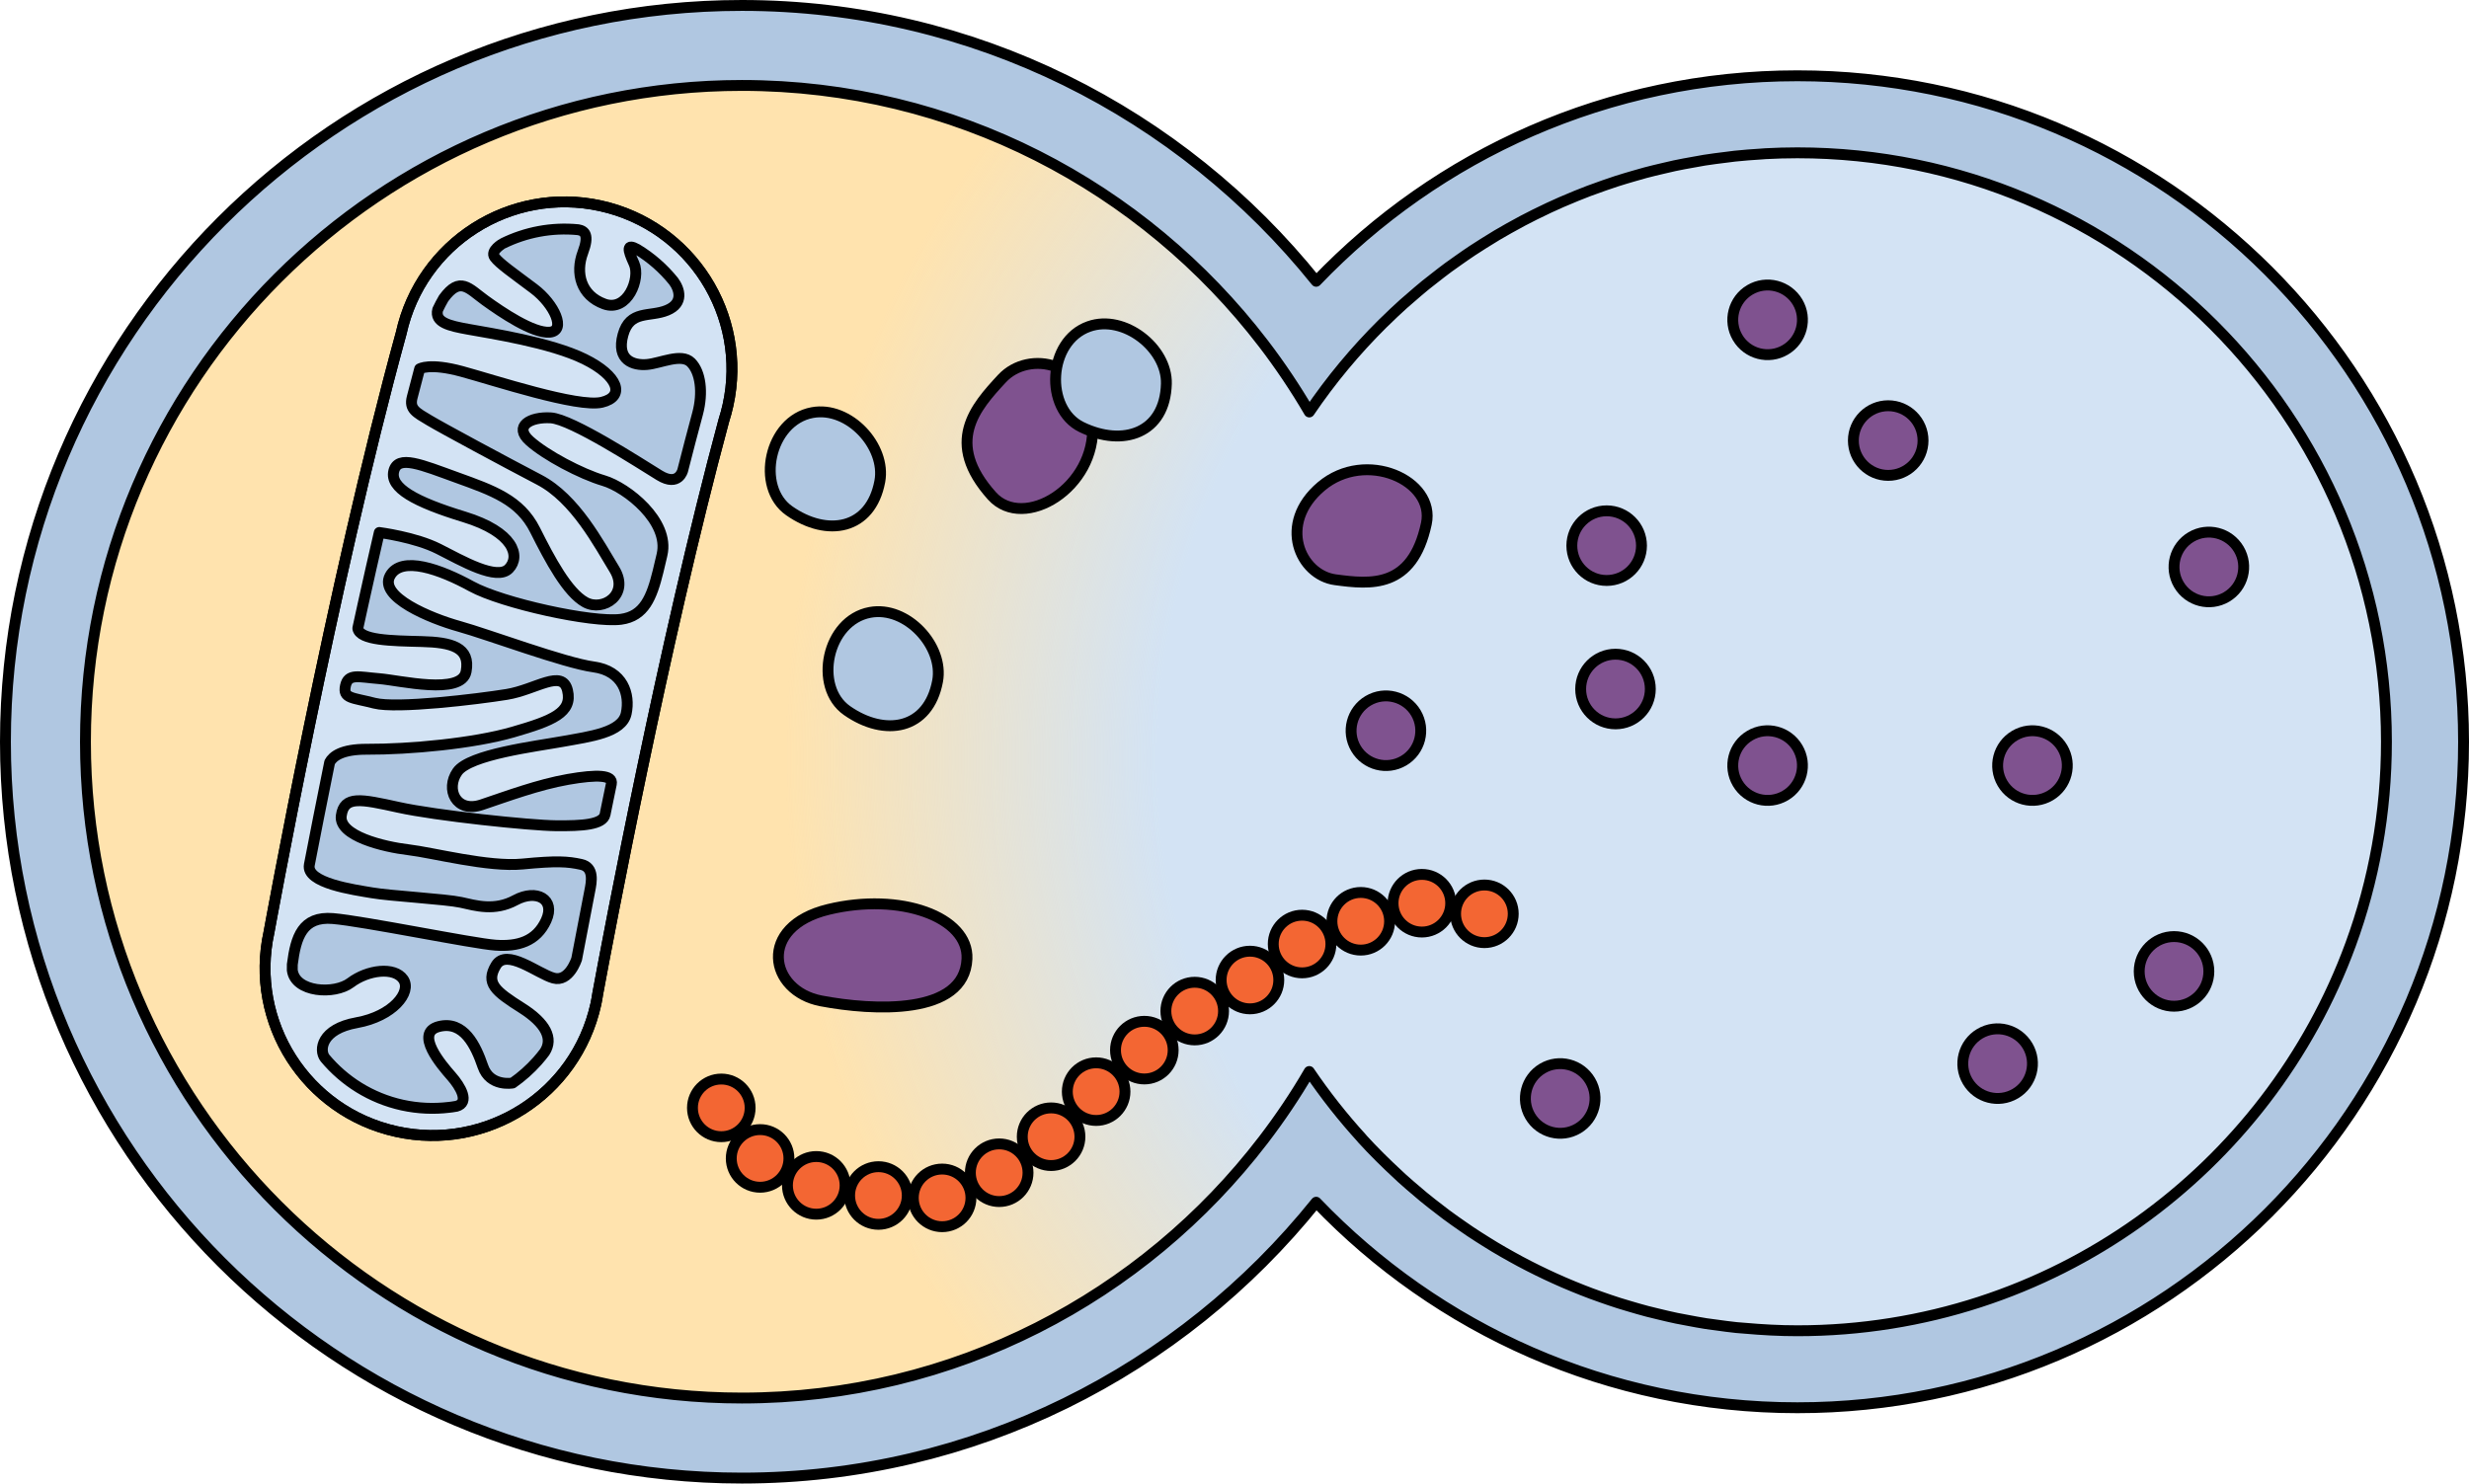
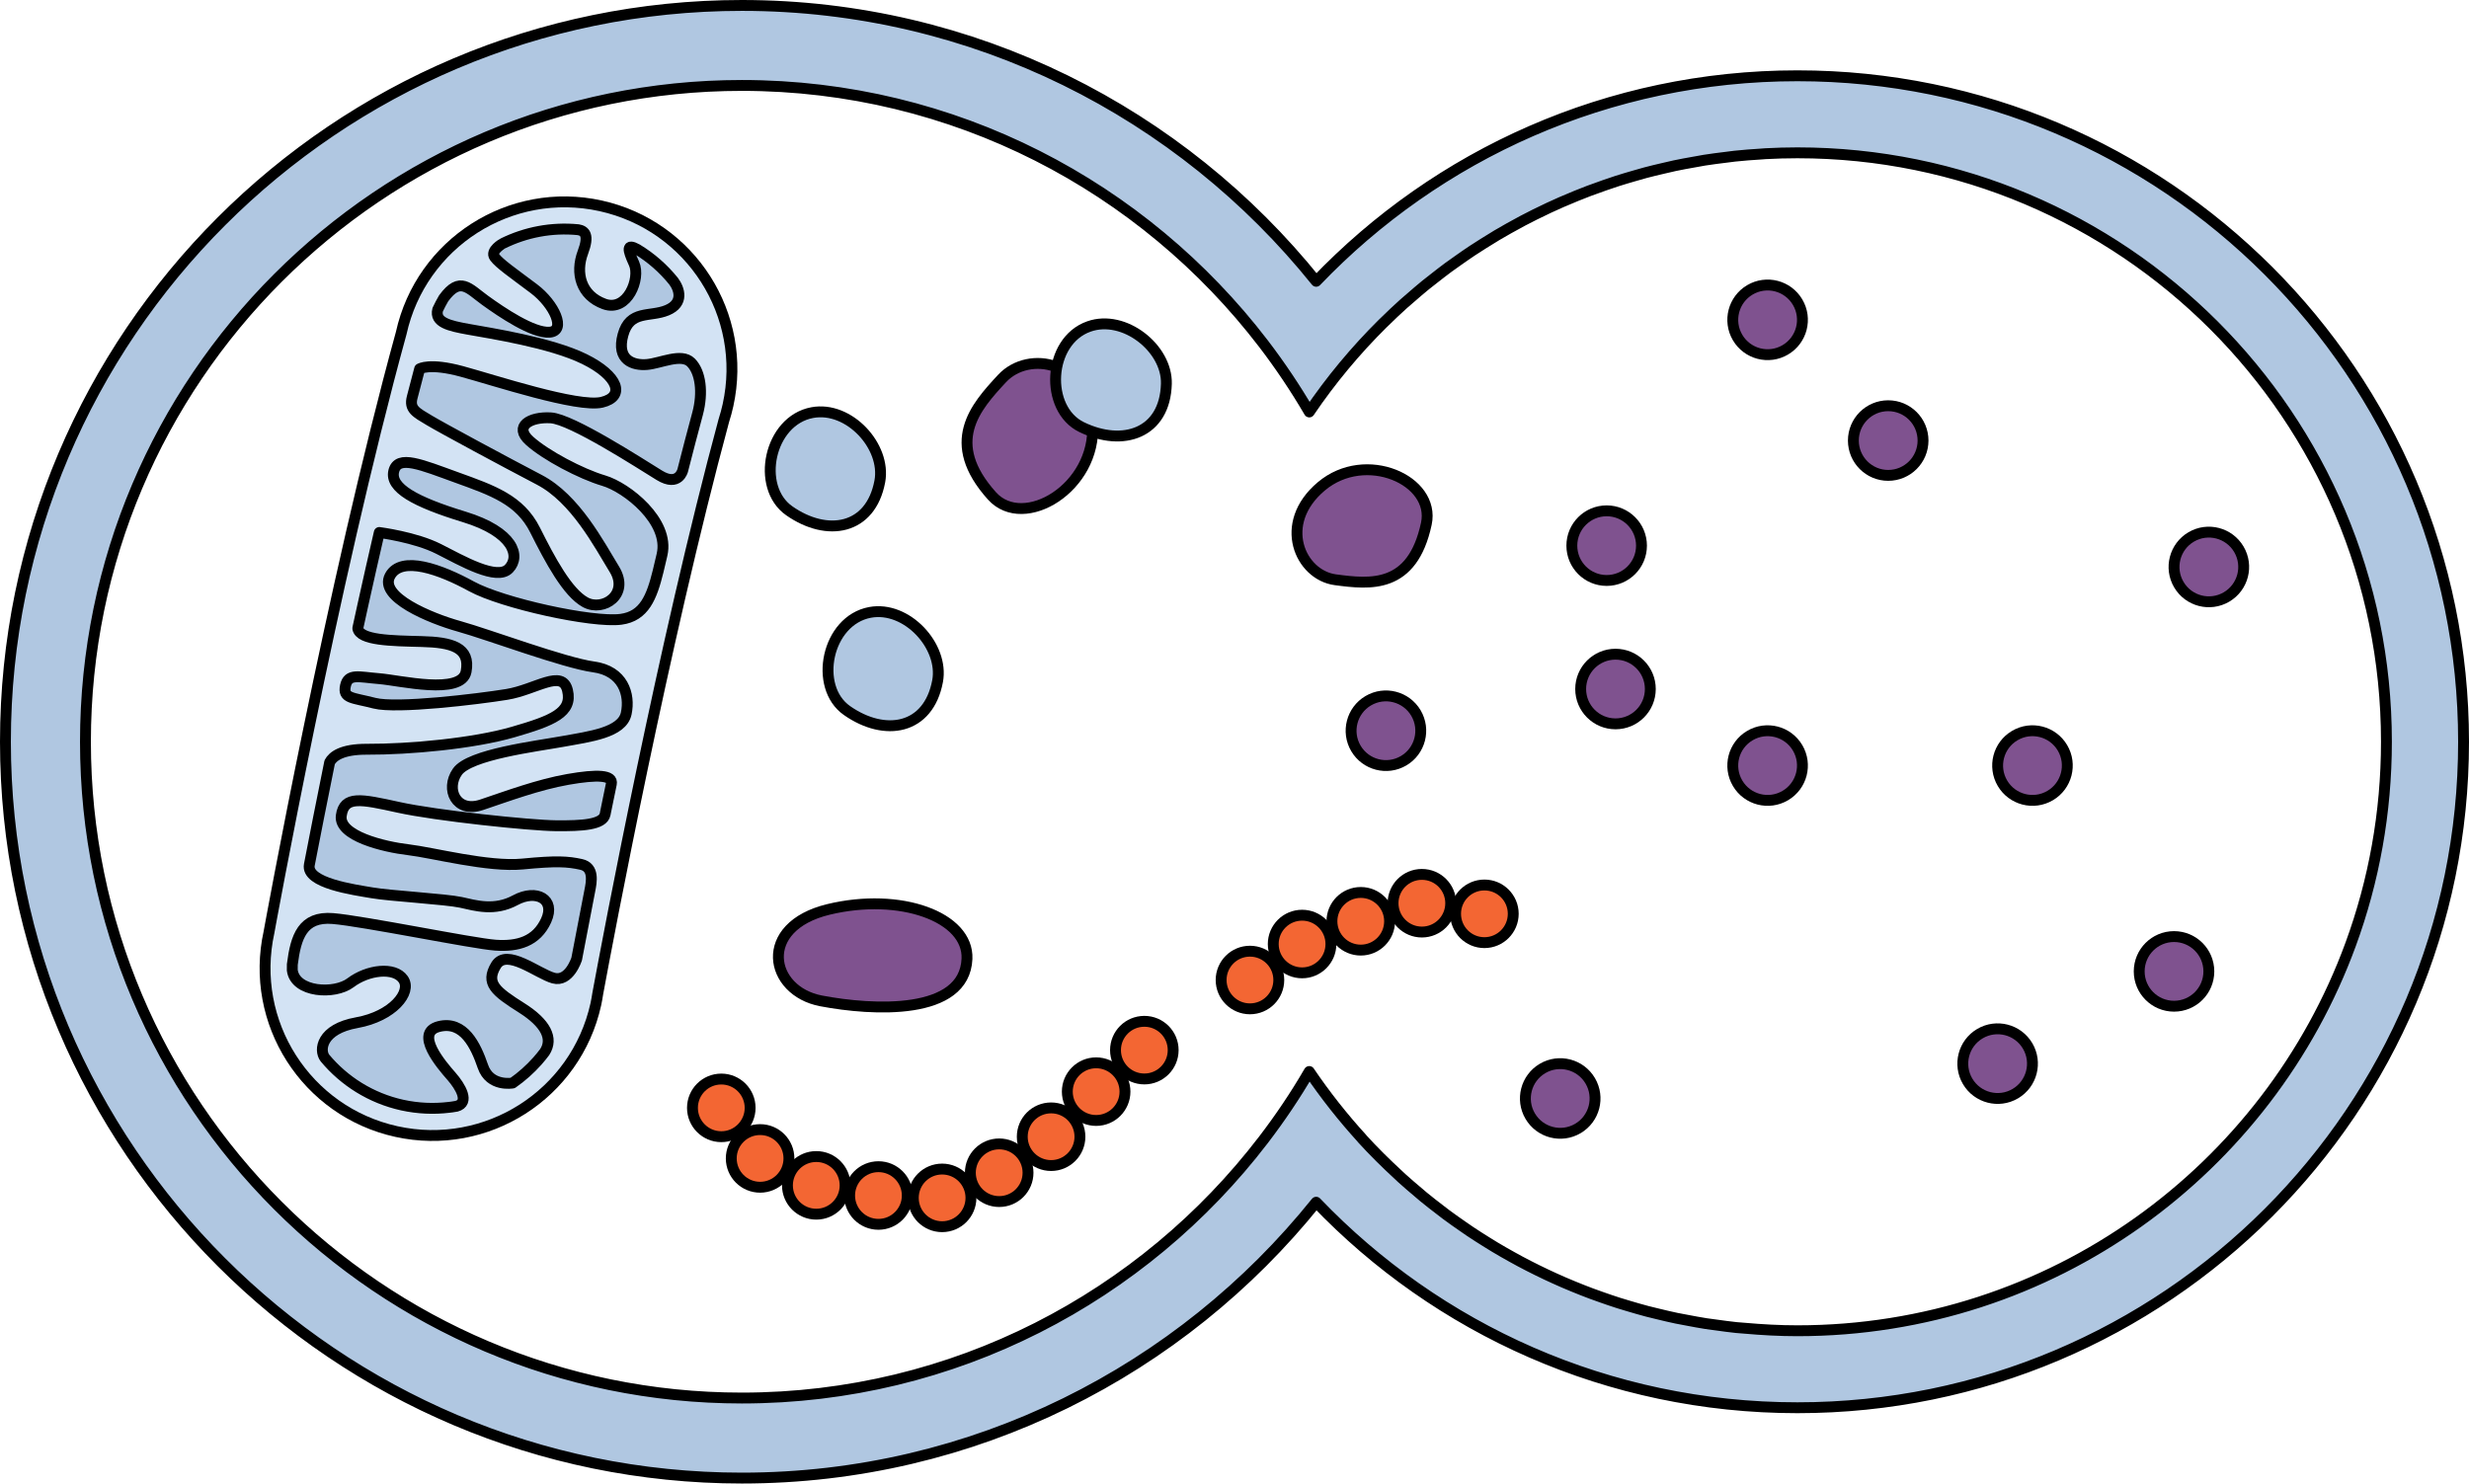
<svg xmlns="http://www.w3.org/2000/svg" version="1.1" id="Layer_1" x="0px" y="0px" width="227.02px" height="136.44px" viewBox="0 0 227.02 136.44" enable-background="new 0 0 227.02 136.44" xml:space="preserve">
  <g>
-     <ellipse transform="matrix(0.987 -0.16 0.16 0.987 -10.047 11.809)" fill="#FFE3AE" cx="68.222" cy="68.222" rx="60.361" ry="60.36" />
    <radialGradient id="SVGID_1_" cx="168.79" cy="69.72" r="96.605" gradientUnits="userSpaceOnUse">
      <stop offset="0" style="stop-color:#D3E3F4" />
      <stop offset="0.645" style="stop-color:#D3E3F4" />
      <stop offset="1" style="stop-color:#D3E3F4;stop-opacity:0" />
    </radialGradient>
-     <path fill="url(#SVGID_1_)" d="M200.134,21.695c8.49,5.922,14.606,14.101,18.503,23.622c4.205,10.273,4.658,20.297,3.873,31.175   c-0.238,3.297-0.548,6.623-1.585,9.761c-1.714,5.187-5.291,9.522-8.893,13.63c-3.907,4.456-7.935,8.806-12.077,13.044   c-1.573,1.609-3.171,3.209-4.981,4.546c-3.054,2.254-6.629,3.695-10.244,4.853c-14.033,4.497-29.856,4.883-43.112-1.553   c-4.285-2.08-8.833-4.283-12.157-7.841c-2.634-2.819-4.667-4.918-8.571-3.218c-5.32,2.317-8.409,7.895-13.744,10.033   c-6.431,2.577-12.422,5.08-19.453,5.598c-1.62,0.119-3.307,0.143-4.797-0.503c-2.994-1.298-4.277-4.801-6.621-7.072   c-2.119-2.053-5.027-3.022-7.623-4.425c-4.252-2.299-7.955-6.243-8.515-11.044c-0.549-4.708,1.947-9.193,4.534-13.165   c2.102-3.226,4.861-6.836,5.474-10.745c0.25-1.593-0.256-3.014-0.257-4.625c-0.002-2.433,0.261-4.89,0.527-7.306   c0.672-6.102,0.129-11.608,2.122-17.657c1.98-6.009,4.799-11.837,5.538-18.186c0.344-2.953,0.212-5.943,0.493-8.903   c0.281-2.96,1.026-5.984,2.88-8.308c1.913-2.398,4.913-3.84,7.974-4.042c3.514-0.233,5.747,1.531,8.856,2.471   c3.18,0.961,5.648,1.285,8.258,3.685c4.425,4.07,7.769,13.944,15.064,13.871c3.974-0.04,7.211-4.305,10.237-6.431   c3.51-2.467,7.281-4.561,11.224-6.252c7.653-3.282,15.966-5.045,24.298-5.047C178.961,11.659,190.615,15.055,200.134,21.695z" />
    <path fill="#B0C7E1" stroke="#000000" stroke-linecap="round" stroke-linejoin="round" stroke-miterlimit="10" d="M165.27,6.97   c-17.4,0-33.1,7.25-44.25,18.9C108.6,10.41,89.55,0.5,68.22,0.5C30.88,0.5,0.5,30.88,0.5,68.22c0,37.34,30.38,67.72,67.72,67.72   c21.33,0,40.38-9.91,52.8-25.37c11.15,11.65,26.85,18.9,44.25,18.9c33.83,0,61.25-27.42,61.25-61.25   C226.52,34.39,199.1,6.97,165.27,6.97z M165.27,122.39c-1.64,0-3.258-0.09-4.86-0.233c-0.248-0.022-0.499-0.035-0.747-0.06   c-0.621-0.064-1.234-0.15-1.849-0.235c-0.311-0.043-0.625-0.078-0.934-0.126c-0.588-0.091-1.17-0.203-1.752-0.313   c-0.327-0.062-0.656-0.118-0.98-0.186c-0.571-0.119-1.135-0.255-1.699-0.392c-0.327-0.079-0.654-0.155-0.979-0.24   c-0.56-0.147-1.113-0.309-1.666-0.473c-0.319-0.095-0.638-0.188-0.955-0.288c-0.552-0.175-1.098-0.363-1.642-0.556   c-0.307-0.108-0.613-0.216-0.917-0.33c-0.545-0.204-1.085-0.419-1.622-0.64c-0.292-0.12-0.583-0.241-0.872-0.366   c-0.541-0.234-1.076-0.476-1.608-0.727c-0.273-0.129-0.545-0.26-0.815-0.393c-0.537-0.264-1.068-0.536-1.595-0.817   c-0.254-0.135-0.505-0.275-0.756-0.414c-0.533-0.296-1.061-0.597-1.582-0.91c-0.232-0.139-0.462-0.283-0.692-0.426   c-0.528-0.328-1.053-0.66-1.569-1.006c-0.21-0.141-0.416-0.286-0.624-0.43c-0.526-0.363-1.048-0.729-1.56-1.109   c-0.182-0.135-0.358-0.275-0.538-0.413c-0.526-0.402-1.05-0.806-1.561-1.227c-0.148-0.122-0.291-0.249-0.438-0.373   c-0.532-0.447-1.06-0.897-1.574-1.363c-0.099-0.09-0.193-0.184-0.291-0.274c-1.164-1.072-2.29-2.184-3.355-3.353   c0.001-0.002,0.003-0.005,0.004-0.007c-1.762-1.932-3.388-3.991-4.858-6.163c-0.002,0.003-0.004,0.007-0.006,0.01   c-1.27,2.19-2.68,4.28-4.21,6.28c-11.04,14.42-28.42,23.74-47.95,23.74c-33.28,0-60.36-27.08-60.36-60.36   c0-33.28,27.08-60.36,60.36-60.36c19.53,0,36.91,9.32,47.95,23.74c1.53,2,2.939,4.099,4.219,6.289   c1.982-2.927,4.246-5.647,6.748-8.128c0.057-0.056,0.117-0.11,0.174-0.166c0.572-0.562,1.153-1.113,1.749-1.649   c0.199-0.179,0.406-0.35,0.608-0.526c0.464-0.405,0.929-0.808,1.407-1.198c0.271-0.221,0.55-0.433,0.825-0.648   c0.423-0.331,0.846-0.662,1.279-0.982c0.313-0.231,0.633-0.452,0.951-0.676c0.411-0.289,0.822-0.578,1.242-0.856   c0.34-0.226,0.686-0.443,1.032-0.662c0.411-0.26,0.823-0.517,1.242-0.766c0.359-0.214,0.723-0.42,1.087-0.625   c0.42-0.237,0.842-0.47,1.269-0.695c0.37-0.196,0.743-0.386,1.118-0.573c0.436-0.218,0.875-0.43,1.318-0.636   c0.376-0.175,0.753-0.346,1.133-0.512c0.456-0.2,0.916-0.391,1.378-0.579c0.377-0.153,0.755-0.304,1.136-0.448   c0.48-0.182,0.964-0.353,1.45-0.522c0.374-0.13,0.748-0.259,1.126-0.381c0.508-0.163,1.02-0.314,1.534-0.463   c0.365-0.106,0.73-0.214,1.098-0.312c0.543-0.145,1.092-0.274,1.642-0.402c0.349-0.081,0.695-0.167,1.047-0.242   c0.589-0.125,1.184-0.232,1.781-0.337c0.321-0.057,0.638-0.121,0.961-0.172c0.658-0.104,1.322-0.187,1.988-0.268   c0.268-0.032,0.534-0.074,0.803-0.102c0.795-0.084,1.597-0.144,2.401-0.194c0.146-0.009,0.289-0.025,0.435-0.033   c0.965-0.051,1.937-0.08,2.915-0.08c29.913,0,54.164,24.25,54.164,54.164c0,6.544-1.16,12.816-3.287,18.624   C208.551,107.588,188.638,122.39,165.27,122.39z" />
    <path fill="#7F528F" stroke="#000000" stroke-linecap="round" stroke-linejoin="round" stroke-miterlimit="10" d="M76.178,83.638   c-6.595,1.592-5.458,7.504-0.682,8.414c4.774,0.908,13.189,1.365,13.416-3.866C89.08,84.324,82.773,82.046,76.178,83.638z" />
    <g>
      <path fill="#B0C7E1" stroke="#000000" stroke-linecap="round" stroke-linejoin="round" stroke-miterlimit="10" d="M86.209,62.645    c0.599-3.206-2.823-6.951-6.21-6.323c-3.98,0.737-5.228,6.849-2.121,9.027C81.366,67.795,85.373,67.114,86.209,62.645z" />
    </g>
    <g>
      <path fill="#B0C7E1" stroke="#000000" stroke-linecap="round" stroke-linejoin="round" stroke-miterlimit="10" d="M80.898,44.27    c0.599-3.206-2.823-6.951-6.21-6.323c-3.98,0.737-5.228,6.849-2.121,9.027C76.055,49.42,80.063,48.739,80.898,44.27z" />
    </g>
    <path fill="#7F528F" stroke="#000000" stroke-linecap="round" stroke-linejoin="round" stroke-miterlimit="10" d="M100.459,39.005   c-0.354-5.835-5.863-6.838-8.323-4.192c-2.459,2.648-5.336,5.877-0.929,10.793C94.137,48.871,100.813,44.839,100.459,39.005z" />
    <path fill="#7F528F" stroke="#000000" stroke-linecap="round" stroke-linejoin="round" stroke-miterlimit="10" d="M121.49,44.732   c-4.078,3.434-1.931,8.156,1.288,8.587c3.221,0.429,7.084,0.857,8.372-5.153C132.005,44.172,125.568,41.298,121.49,44.732z" />
    <path fill="#B0C7E1" stroke="#000000" stroke-linecap="round" stroke-linejoin="round" stroke-miterlimit="10" d="M107.246,35.297   c0.088-3.26-3.88-6.421-7.126-5.269c-3.815,1.353-4.087,7.585-0.677,9.248C103.272,41.144,107.123,39.841,107.246,35.297z" />
    <g>
      <path fill="#7F528F" stroke="#000000" stroke-linecap="round" stroke-linejoin="round" stroke-miterlimit="10" d="M176.819,40.518    c0,1.769-1.433,3.203-3.203,3.203c-1.768,0-3.202-1.434-3.202-3.203c0-1.769,1.434-3.203,3.202-3.203    C175.386,37.315,176.819,38.749,176.819,40.518z" />
      <path fill="#7F528F" stroke="#000000" stroke-linecap="round" stroke-linejoin="round" stroke-miterlimit="10" d="M203.1,89.34    c0,1.768-1.433,3.202-3.202,3.202c-1.769,0-3.202-1.434-3.202-3.202c0-1.769,1.434-3.203,3.202-3.203    C201.667,86.137,203.1,87.571,203.1,89.34z" />
      <path fill="#7F528F" stroke="#000000" stroke-linecap="round" stroke-linejoin="round" stroke-miterlimit="10" d="M151.744,63.37    c0,1.769-1.432,3.202-3.202,3.202c-1.768,0-3.202-1.433-3.202-3.202c0-1.769,1.434-3.203,3.202-3.203    C150.311,60.167,151.744,61.601,151.744,63.37z" />
      <path fill="#7F528F" stroke="#000000" stroke-linecap="round" stroke-linejoin="round" stroke-miterlimit="10" d="M150.932,50.184    c0,1.768-1.432,3.202-3.202,3.202c-1.769,0-3.202-1.434-3.202-3.202c0-1.769,1.434-3.203,3.202-3.203    C149.499,46.982,150.932,48.415,150.932,50.184z" />
      <path fill="#7F528F" stroke="#000000" stroke-linecap="round" stroke-linejoin="round" stroke-miterlimit="10" d="M188.507,73.168    c-1.524,0.898-3.487,0.391-4.385-1.133c-0.898-1.524-0.39-3.488,1.134-4.385c1.524-0.899,3.487-0.391,4.386,1.133    C190.54,70.307,190.032,72.271,188.507,73.168z" />
      <path fill="#7F528F" stroke="#000000" stroke-linecap="round" stroke-linejoin="round" stroke-miterlimit="10" d="    M145.085,103.786c-1.524,0.898-3.487,0.39-4.385-1.134c-0.898-1.524-0.39-3.487,1.134-4.385c1.524-0.897,3.487-0.389,4.385,1.135    C147.117,100.927,146.609,102.888,145.085,103.786z" />
      <path fill="#7F528F" stroke="#000000" stroke-linecap="round" stroke-linejoin="round" stroke-miterlimit="10" d="M164.154,73.168    c-1.524,0.898-3.487,0.391-4.385-1.133c-0.898-1.524-0.39-3.488,1.134-4.385c1.524-0.899,3.488-0.391,4.385,1.133    C166.187,70.307,165.678,72.271,164.154,73.168z" />
      <path fill="#7F528F" stroke="#000000" stroke-linecap="round" stroke-linejoin="round" stroke-miterlimit="10" d="    M185.304,100.583c-1.524,0.898-3.487,0.391-4.385-1.134c-0.898-1.524-0.39-3.487,1.134-4.385c1.524-0.898,3.487-0.39,4.385,1.134    C187.336,97.723,186.828,99.686,185.304,100.583z" />
      <path fill="#7F528F" stroke="#000000" stroke-linecap="round" stroke-linejoin="round" stroke-miterlimit="10" d="M204.726,54.903    c-1.524,0.898-3.487,0.391-4.385-1.134c-0.898-1.524-0.389-3.487,1.134-4.385c1.524-0.898,3.487-0.39,4.385,1.134    C206.759,52.042,206.251,54.005,204.726,54.903z" />
      <path fill="#7F528F" stroke="#000000" stroke-linecap="round" stroke-linejoin="round" stroke-miterlimit="10" d="M164.154,32.176    c-1.524,0.898-3.487,0.391-4.385-1.134c-0.898-1.524-0.39-3.487,1.134-4.385c1.524-0.898,3.488-0.39,4.385,1.134    C166.187,29.315,165.678,31.278,164.154,32.176z" />
      <path fill="#7F528F" stroke="#000000" stroke-linecap="round" stroke-linejoin="round" stroke-miterlimit="10" d="M129.059,69.965    c-1.524,0.898-3.487,0.39-4.385-1.134c-0.898-1.524-0.389-3.487,1.134-4.385c1.524-0.898,3.487-0.389,4.386,1.134    C131.091,67.104,130.583,69.068,129.059,69.965z" />
    </g>
    <g>
      <g>
        <g>
          <rect x="133.339" y="80.894" fill="none" width="6.302" height="6.302" />
          <g>
            <path fill="#F36633" stroke="#000000" stroke-linecap="round" stroke-linejoin="round" stroke-miterlimit="10" d="       M139.14,84.044c0,1.464-1.187,2.651-2.651,2.651c-1.464,0-2.651-1.187-2.651-2.651s1.187-2.65,2.651-2.65       C137.953,81.394,139.14,82.58,139.14,84.044z" />
          </g>
        </g>
        <g>
          <rect x="127.59" y="79.919" fill="none" width="6.302" height="6.302" />
          <g>
            <path fill="#F36633" stroke="#000000" stroke-linecap="round" stroke-linejoin="round" stroke-miterlimit="10" d="       M133.391,83.069c0,1.464-1.187,2.651-2.651,2.651c-1.464,0-2.651-1.187-2.651-2.651s1.187-2.65,2.651-2.65       C132.204,80.419,133.391,81.605,133.391,83.069z" />
          </g>
        </g>
        <g>
          <rect x="121.97" y="81.58" fill="none" width="6.302" height="6.302" />
          <g>
            <path fill="#F36633" stroke="#000000" stroke-linecap="round" stroke-linejoin="round" stroke-miterlimit="10" d="       M127.771,84.73c0,1.464-1.187,2.651-2.651,2.651c-1.464,0-2.651-1.187-2.651-2.651c0-1.464,1.187-2.65,2.651-2.65       C126.584,82.08,127.771,83.266,127.771,84.73z" />
          </g>
        </g>
        <g>
          <rect x="116.575" y="83.672" fill="none" width="6.302" height="6.302" />
          <g>
            <path fill="#F36633" stroke="#000000" stroke-linecap="round" stroke-linejoin="round" stroke-miterlimit="10" d="       M122.376,86.822c0,1.464-1.187,2.651-2.651,2.651c-1.464,0-2.651-1.187-2.651-2.651c0-1.464,1.187-2.65,2.651-2.65       C121.189,84.172,122.376,85.358,122.376,86.822z" />
          </g>
        </g>
        <g>
          <rect x="111.781" y="86.982" fill="none" width="6.302" height="6.302" />
          <g>
            <path fill="#F36633" stroke="#000000" stroke-linecap="round" stroke-linejoin="round" stroke-miterlimit="10" d="       M117.583,90.132c0,1.464-1.187,2.651-2.651,2.651c-1.464,0-2.651-1.187-2.651-2.651s1.187-2.65,2.651-2.65       C116.395,87.482,117.583,88.668,117.583,90.132z" />
          </g>
        </g>
        <g>
          <rect x="106.701" y="89.839" fill="none" width="6.302" height="6.302" />
          <g>
-             <path fill="#F36633" stroke="#000000" stroke-linecap="round" stroke-linejoin="round" stroke-miterlimit="10" d="       M112.503,92.989c0,1.464-1.187,2.651-2.651,2.651c-1.464,0-2.651-1.187-2.651-2.651c0-1.464,1.187-2.65,2.651-2.65       C111.315,90.339,112.503,91.525,112.503,92.989z" />
-           </g>
+             </g>
        </g>
        <g>
          <rect x="102.07" y="93.43" fill="none" width="6.302" height="6.302" />
          <g>
            <path fill="#F36633" stroke="#000000" stroke-linecap="round" stroke-linejoin="round" stroke-miterlimit="10" d="       M107.871,96.581c0,1.464-1.187,2.651-2.651,2.651c-1.464,0-2.651-1.187-2.651-2.651s1.187-2.65,2.651-2.65       C106.684,93.93,107.871,95.117,107.871,96.581z" />
          </g>
        </g>
        <g>
          <rect x="97.638" y="97.248" fill="none" width="6.302" height="6.302" />
          <g>
            <path fill="#F36633" stroke="#000000" stroke-linecap="round" stroke-linejoin="round" stroke-miterlimit="10" d="       M103.44,100.398c0,1.464-1.187,2.651-2.651,2.651c-1.464,0-2.651-1.187-2.651-2.651c0-1.464,1.187-2.65,2.651-2.65       C102.252,97.748,103.44,98.934,103.44,100.398z" />
          </g>
        </g>
        <g>
          <rect x="93.497" y="101.394" fill="none" width="6.302" height="6.302" />
          <g>
            <path fill="#F36633" stroke="#000000" stroke-linecap="round" stroke-linejoin="round" stroke-miterlimit="10" d="       M99.298,104.545c0,1.464-1.187,2.651-2.651,2.651c-1.464,0-2.651-1.187-2.651-2.651c0-1.464,1.187-2.65,2.651-2.65       C98.111,101.894,99.298,103.081,99.298,104.545z" />
          </g>
        </g>
        <g>
          <rect x="88.723" y="104.705" fill="none" width="6.302" height="6.302" />
          <g>
            <path fill="#F36633" stroke="#000000" stroke-linecap="round" stroke-linejoin="round" stroke-miterlimit="10" d="       M94.525,107.856c0,1.464-1.187,2.651-2.651,2.651c-1.464,0-2.651-1.187-2.651-2.651s1.187-2.65,2.651-2.65       C93.337,105.205,94.525,106.392,94.525,107.856z" />
          </g>
        </g>
        <g>
          <rect x="83.477" y="107.019" fill="none" width="6.302" height="6.302" />
          <g>
            <path fill="#F36633" stroke="#000000" stroke-linecap="round" stroke-linejoin="round" stroke-miterlimit="10" d="       M89.278,110.169c0,1.464-1.187,2.651-2.651,2.651c-1.464,0-2.651-1.187-2.651-2.651c0-1.464,1.187-2.65,2.651-2.65       C88.091,107.519,89.278,108.705,89.278,110.169z" />
          </g>
        </g>
        <g>
          <rect x="77.62" y="106.8" fill="none" width="6.302" height="6.302" />
          <g>
            <path fill="#F36633" stroke="#000000" stroke-linecap="round" stroke-linejoin="round" stroke-miterlimit="10" d="       M83.422,109.951c0,1.464-1.187,2.651-2.651,2.651c-1.464,0-2.651-1.187-2.651-2.651c0-1.464,1.187-2.65,2.651-2.65       C82.234,107.3,83.422,108.487,83.422,109.951z" />
          </g>
        </g>
        <g>
          <rect x="71.905" y="105.868" fill="none" width="6.302" height="6.302" />
          <g>
            <path fill="#F36633" stroke="#000000" stroke-linecap="round" stroke-linejoin="round" stroke-miterlimit="10" d="       M77.706,109.018c0,1.464-1.187,2.651-2.651,2.651c-1.464,0-2.651-1.187-2.651-2.651c0-1.464,1.187-2.65,2.651-2.65       C76.519,106.368,77.706,107.554,77.706,109.018z" />
          </g>
        </g>
        <g>
          <rect x="66.739" y="103.389" fill="none" width="6.302" height="6.302" />
          <g>
            <path fill="#F36633" stroke="#000000" stroke-linecap="round" stroke-linejoin="round" stroke-miterlimit="10" d="       M72.541,106.54c0,1.464-1.187,2.651-2.651,2.651c-1.464,0-2.651-1.187-2.651-2.651c0-1.464,1.187-2.65,2.651-2.65       C71.354,103.889,72.541,105.076,72.541,106.54z" />
          </g>
        </g>
        <g>
          <rect x="63.171" y="98.74" fill="none" width="6.302" height="6.302" />
          <g>
            <path fill="#F36633" stroke="#000000" stroke-linecap="round" stroke-linejoin="round" stroke-miterlimit="10" d="       M68.973,101.891c0,1.464-1.187,2.651-2.651,2.651c-1.464,0-2.651-1.187-2.651-2.651c0-1.464,1.187-2.65,2.651-2.65       C67.786,99.24,68.973,100.427,68.973,101.891z" />
          </g>
        </g>
      </g>
    </g>
    <g>
      <g>
        <path fill="#D3E3F4" d="M54.787,92.359c0.071-0.327,0.127-0.652,0.176-0.976c0.997-5.391,6.032-32.105,11.59-52.696     c0.147-0.46,0.278-0.933,0.384-1.417c1.832-8.299-3.411-16.509-11.71-18.34c-8.297-1.83-16.509,3.413-18.338,11.71     c-6.365,23.145-12.154,55.089-12.154,55.089c-1.829,8.298,3.412,16.509,11.711,18.34     C44.743,105.898,52.956,100.656,54.787,92.359z" />
        <path fill="#B0C7E1" d="M41.286,101.843c0.087-0.017,0.179-0.023,0.263-0.032c0.145-0.019,0.29-0.044,0.432-0.07     c1.218-0.334,0.374-1.794-0.475-2.761c-0.926-1.051-3.436-3.994-1.152-4.569c2.287-0.576,3.389,1.75,4.046,3.667     c0.653,1.908,2.718,1.531,2.738,1.528c0.832-0.582,1.596-1.261,2.277-2.027c0.118-0.15,0.233-0.288,0.348-0.41     c0.109-0.135,0.215-0.274,0.322-0.413c0.811-1.252,0.09-2.662-2.11-4.054c-2.435-1.538-3.35-2.282-2.373-3.913     c0.975-1.632,3.838,0.768,5.292,1.166c1.451,0.399,2.13-1.761,2.13-1.761c0.31-1.647,0.718-3.778,1.208-6.28     c0.161-0.807,0.425-2.154-0.804-2.416c-1.227-0.267-2.234-0.342-5.386-0.034c-3.148,0.305-8.242-1.048-10.496-1.314     c-2.254-0.265-6.425-1.265-6.166-3.133c0.259-1.869,1.802-1.527,5.255-0.768c3.452,0.764,12.115,1.672,14.496,1.693     c2.385,0.021,4.311-0.085,4.507-1.044c0.003-0.017,0.008-0.034,0.011-0.052c0.008-0.041,0.018-0.084,0.025-0.129     c0.069-0.338,0.139-0.687,0.211-1.027c0.016-0.083,0.034-0.164,0.049-0.247c0.001-0.002,0.002-0.006,0.004-0.011     c0.089-0.44,0.184-0.887,0.275-1.339c0.167-0.812-1.262-0.892-3.985-0.414c-2.727,0.479-5.582,1.544-7.939,2.335     c-2.357,0.789-3.357-1.436-2.234-3.038c1.126-1.599,7.218-2.335,9.705-2.788c2.492-0.453,5.442-0.802,5.82-2.569     c0.379-1.767-0.301-3.92-2.995-4.284c-2.694-0.364-9.667-2.978-12.354-3.727c-2.687-0.746-7.415-2.714-6.372-4.642     c1.041-1.926,4.676-0.585,7.491,0.96c2.819,1.546,11.12,3.376,13.742,3.031c2.164-0.286,2.839-2.062,3.417-4.403     c0.115-0.494,0.231-0.986,0.348-1.469c0.005-0.027,0.009-0.05,0.016-0.075c0.722-3.073-3.259-6.188-5.353-6.804     c-2.091-0.617-5.347-2.336-6.824-3.666c-1.481-1.326,0.027-2.227,1.951-2.111c1.922,0.116,8.221,4.202,9.985,5.286     c1.764,1.082,2.143-0.452,2.143-0.452c0.463-1.818,0.918-3.563,1.369-5.227c0.517-1.939,0.278-3.813-0.605-4.7     c-0.882-0.887-2.792,0.076-4.048,0.186c-1.258,0.108-2.842-0.396-2.209-2.721c0.632-2.326,2.471-1.612,4.051-2.266     c1.579-0.651,1.136-1.966,0.599-2.679c-0.93-1.153-2.059-2.151-3.351-2.932c-0.95-0.522-0.907-0.047-0.28,1.318     c0.622,1.37-0.606,4.491-2.745,3.712c-2.139-0.78-2.678-2.831-1.958-4.748c0.6-1.597,0.178-1.982-0.445-2.082     c-2.438-0.236-4.82,0.233-6.915,1.265c-0.008,0.003-1.196,0.669-0.753,1.264c0.439,0.595,1.682,1.451,3.6,2.893     c1.914,1.444,2.996,3.879,1.464,4.003c-1.534,0.125-4.41-1.823-5.94-2.928c-1.529-1.108-2.301-2.251-3.816-0.184     c-0.196,0.335-0.378,0.685-0.547,1.043c-0.3,1.186,1.107,1.491,2.778,1.795c2.073,0.38,7.593,1.212,10.72,2.75     c3.127,1.538,3.782,3.454,1.591,3.972c-2.197,0.516-9.879-2.026-12.86-2.836c-2.98-0.813-3.888-0.24-3.888-0.24l0,0     c-0.228,0.854-0.455,1.727-0.686,2.62c-0.279,1.085,0.353,1.39,1.577,2.12c1.228,0.734,6.804,3.736,10.116,5.468     c3.312,1.732,5.481,5.911,6.898,8.226c1.415,2.316-1.024,3.936-2.673,3.034c-1.648-0.906-3.23-3.874-4.621-6.647     c-1.391-2.771-3.897-3.634-7.181-4.821c-3.279-1.185-5.432-2.123-5.809-0.595c-0.001,0.004-0.001,0.005-0.001,0.005     c-0.371,1.534,1.932,2.818,6.478,4.206c4.546,1.388,5.21,3.615,4.109,4.758c-1.098,1.146-4.309-0.719-6.456-1.808     c-2.15-1.092-5.462-1.514-5.462-1.514c-0.506,2.181-1.017,4.44-1.531,6.773c0,0.001,0,0.001,0,0.001     c-0.15,0.683-0.299,1.363-0.446,2.037l0,0c0.168,1.114,3.11,1.147,5.867,1.217c2.76,0.069,4.508,0.532,4.095,2.753     c-0.413,2.219-6.111,0.809-8.003,0.66c-1.894-0.15-2.844-0.51-3.094,0.666c-0.249,1.178,0.629,1.063,2.672,1.592     c2.038,0.526,9.483-0.374,12.161-0.808c2.677-0.433,5.11-2.395,5.588-0.363c0.479,2.033-1.383,2.777-5.006,3.825     c-3.622,1.052-9.52,1.599-13.446,1.581c-2.301-0.01-3.129,0.647-3.42,1.197c-0.734,3.622-1.369,6.838-1.868,9.427     c-0.329,1.699,4.133,2.299,5.766,2.58c1.634,0.285,6.806,0.579,8.167,0.877c1.36,0.3,3.091,0.838,5.015-0.202     c1.923-1.039,3.719-0.105,2.828,1.854c-0.896,1.96-2.62,2.43-4.667,2.285c-2.048-0.143-12.146-2.217-14.946-2.448     c-2.795-0.232-3.408,1.691-3.729,4.224c-0.005,0.175-0.005,0.348-0.003,0.522c0.257,2.068,3.895,2.268,5.357,1.159     c1.573-1.192,4.029-1.498,4.848-0.317c0.817,1.183-0.983,3.406-4.271,3.988c-3.287,0.586-3.488,2.535-2.928,3.255     c1.764,2.114,4.214,3.685,7.104,4.325C38.437,101.953,39.888,102.011,41.286,101.843z" />
        <path fill="none" stroke="#000000" stroke-linecap="round" stroke-linejoin="round" stroke-miterlimit="10" d="M41.286,101.843     c0.087-0.017,0.179-0.023,0.263-0.032c0.145-0.019,0.29-0.044,0.432-0.07c1.218-0.334,0.374-1.794-0.475-2.761     c-0.926-1.051-3.436-3.994-1.152-4.569c2.287-0.576,3.389,1.75,4.046,3.667c0.653,1.908,2.718,1.531,2.738,1.528     c0.832-0.582,1.596-1.261,2.277-2.027c0.118-0.15,0.233-0.288,0.348-0.41c0.109-0.135,0.215-0.274,0.322-0.413     c0.811-1.252,0.09-2.662-2.11-4.054c-2.435-1.538-3.35-2.282-2.373-3.913c0.975-1.632,3.838,0.768,5.292,1.166     c1.451,0.399,2.13-1.761,2.13-1.761c0.31-1.647,0.718-3.778,1.208-6.28c0.161-0.807,0.425-2.154-0.804-2.416     c-1.227-0.267-2.234-0.342-5.386-0.034c-3.148,0.305-8.242-1.048-10.496-1.314c-2.254-0.265-6.425-1.265-6.166-3.133     c0.259-1.869,1.802-1.527,5.255-0.768c3.452,0.764,12.115,1.672,14.496,1.693c2.385,0.021,4.311-0.085,4.507-1.044     c0.003-0.017,0.008-0.034,0.011-0.052c0.008-0.041,0.018-0.084,0.025-0.129c0.069-0.338,0.139-0.687,0.211-1.027     c0.016-0.083,0.034-0.164,0.049-0.247c0.001-0.002,0.002-0.006,0.004-0.011c0.089-0.44,0.184-0.887,0.275-1.339     c0.167-0.812-1.262-0.892-3.985-0.414c-2.727,0.479-5.582,1.544-7.939,2.335c-2.357,0.789-3.357-1.436-2.234-3.038     c1.126-1.599,7.218-2.335,9.705-2.788c2.492-0.453,5.442-0.802,5.82-2.569c0.379-1.767-0.301-3.92-2.995-4.284     c-2.694-0.364-9.667-2.978-12.354-3.727c-2.687-0.746-7.415-2.714-6.372-4.642c1.041-1.926,4.676-0.585,7.491,0.96     c2.819,1.546,11.12,3.376,13.742,3.031c2.164-0.286,2.839-2.062,3.417-4.403c0.115-0.494,0.231-0.986,0.348-1.469     c0.005-0.027,0.009-0.05,0.016-0.075c0.722-3.073-3.259-6.188-5.353-6.804c-2.091-0.617-5.347-2.336-6.824-3.666     c-1.481-1.326,0.027-2.227,1.951-2.111c1.922,0.116,8.221,4.202,9.985,5.286c1.764,1.082,2.143-0.452,2.143-0.452     c0.463-1.818,0.918-3.563,1.369-5.227c0.517-1.939,0.278-3.813-0.605-4.7c-0.882-0.887-2.792,0.076-4.048,0.186     c-1.258,0.108-2.842-0.396-2.209-2.721c0.632-2.326,2.471-1.612,4.051-2.266c1.579-0.651,1.136-1.966,0.599-2.679     c-0.93-1.153-2.059-2.151-3.351-2.932c-0.95-0.522-0.907-0.047-0.28,1.318c0.622,1.37-0.606,4.491-2.745,3.712     c-2.139-0.78-2.678-2.831-1.958-4.748c0.6-1.597,0.178-1.982-0.445-2.082c-2.438-0.236-4.82,0.233-6.915,1.265     c-0.008,0.003-1.196,0.669-0.753,1.264c0.439,0.595,1.682,1.451,3.6,2.893c1.914,1.444,2.996,3.879,1.464,4.003     c-1.534,0.125-4.41-1.823-5.94-2.928c-1.529-1.108-2.301-2.251-3.816-0.184c-0.196,0.335-0.378,0.685-0.547,1.043     c-0.3,1.186,1.107,1.491,2.778,1.795c2.073,0.38,7.593,1.212,10.72,2.75c3.127,1.538,3.782,3.454,1.591,3.972     c-2.197,0.516-9.879-2.026-12.86-2.836c-2.98-0.813-3.888-0.24-3.888-0.24l0,0c-0.228,0.854-0.455,1.727-0.686,2.62     c-0.279,1.085,0.353,1.39,1.577,2.12c1.228,0.734,6.804,3.736,10.116,5.468c3.312,1.732,5.481,5.911,6.898,8.226     c1.415,2.316-1.024,3.936-2.673,3.034c-1.648-0.906-3.23-3.874-4.621-6.647c-1.391-2.771-3.897-3.634-7.181-4.821     c-3.279-1.185-5.432-2.123-5.809-0.595c-0.001,0.004-0.001,0.005-0.001,0.005c-0.371,1.534,1.932,2.818,6.478,4.206     c4.546,1.388,5.21,3.615,4.109,4.758c-1.098,1.146-4.309-0.719-6.456-1.808c-2.15-1.092-5.462-1.514-5.462-1.514     c-0.506,2.181-1.017,4.44-1.531,6.773c0,0.001,0,0.001,0,0.001c-0.15,0.683-0.299,1.363-0.446,2.037l0,0     c0.168,1.114,3.11,1.147,5.867,1.217c2.76,0.069,4.508,0.532,4.095,2.753c-0.413,2.219-6.111,0.809-8.003,0.66     c-1.894-0.15-2.844-0.51-3.094,0.666c-0.249,1.178,0.629,1.063,2.672,1.592c2.038,0.526,9.483-0.374,12.161-0.808     c2.677-0.433,5.11-2.395,5.588-0.363c0.479,2.033-1.383,2.777-5.006,3.825c-3.622,1.052-9.52,1.599-13.446,1.581     c-2.301-0.01-3.129,0.647-3.42,1.197c-0.734,3.622-1.369,6.838-1.868,9.427c-0.329,1.699,4.133,2.299,5.766,2.58     c1.634,0.285,6.806,0.579,8.167,0.877c1.36,0.3,3.091,0.838,5.015-0.202c1.923-1.039,3.719-0.105,2.828,1.854     c-0.896,1.96-2.62,2.43-4.667,2.285c-2.048-0.143-12.146-2.217-14.946-2.448c-2.795-0.232-3.408,1.691-3.729,4.224     c-0.005,0.175-0.005,0.348-0.003,0.522c0.257,2.068,3.895,2.268,5.357,1.159c1.573-1.192,4.029-1.498,4.848-0.317     c0.817,1.183-0.983,3.406-4.271,3.988c-3.287,0.586-3.488,2.535-2.928,3.255c1.764,2.114,4.214,3.685,7.104,4.325     C38.437,101.953,39.888,102.011,41.286,101.843z" />
        <path fill="none" stroke="#000000" stroke-linecap="round" stroke-linejoin="round" stroke-miterlimit="10" d="M54.787,92.359     c0.071-0.327,0.127-0.652,0.176-0.976c0.997-5.391,6.032-32.105,11.59-52.696c0.147-0.46,0.278-0.933,0.384-1.417     c1.832-8.299-3.411-16.509-11.71-18.34c-8.297-1.83-16.509,3.413-18.338,11.71c-6.365,23.145-12.154,55.089-12.154,55.089     c-1.829,8.298,3.412,16.509,11.711,18.34C44.743,105.898,52.956,100.656,54.787,92.359z" />
      </g>
-       <path fill="none" stroke="#000000" stroke-linecap="round" stroke-linejoin="round" stroke-miterlimit="10" d="M54.787,92.359    c0.071-0.327,0.127-0.652,0.176-0.976c0.997-5.391,6.032-32.105,11.59-52.696c0.147-0.46,0.278-0.933,0.384-1.417    c1.832-8.299-3.411-16.509-11.71-18.34c-8.297-1.83-16.509,3.413-18.338,11.71c-6.365,23.145-12.154,55.089-12.154,55.089    c-1.829,8.298,3.412,16.509,11.711,18.34C44.743,105.898,52.956,100.656,54.787,92.359z" />
    </g>
  </g>
</svg>